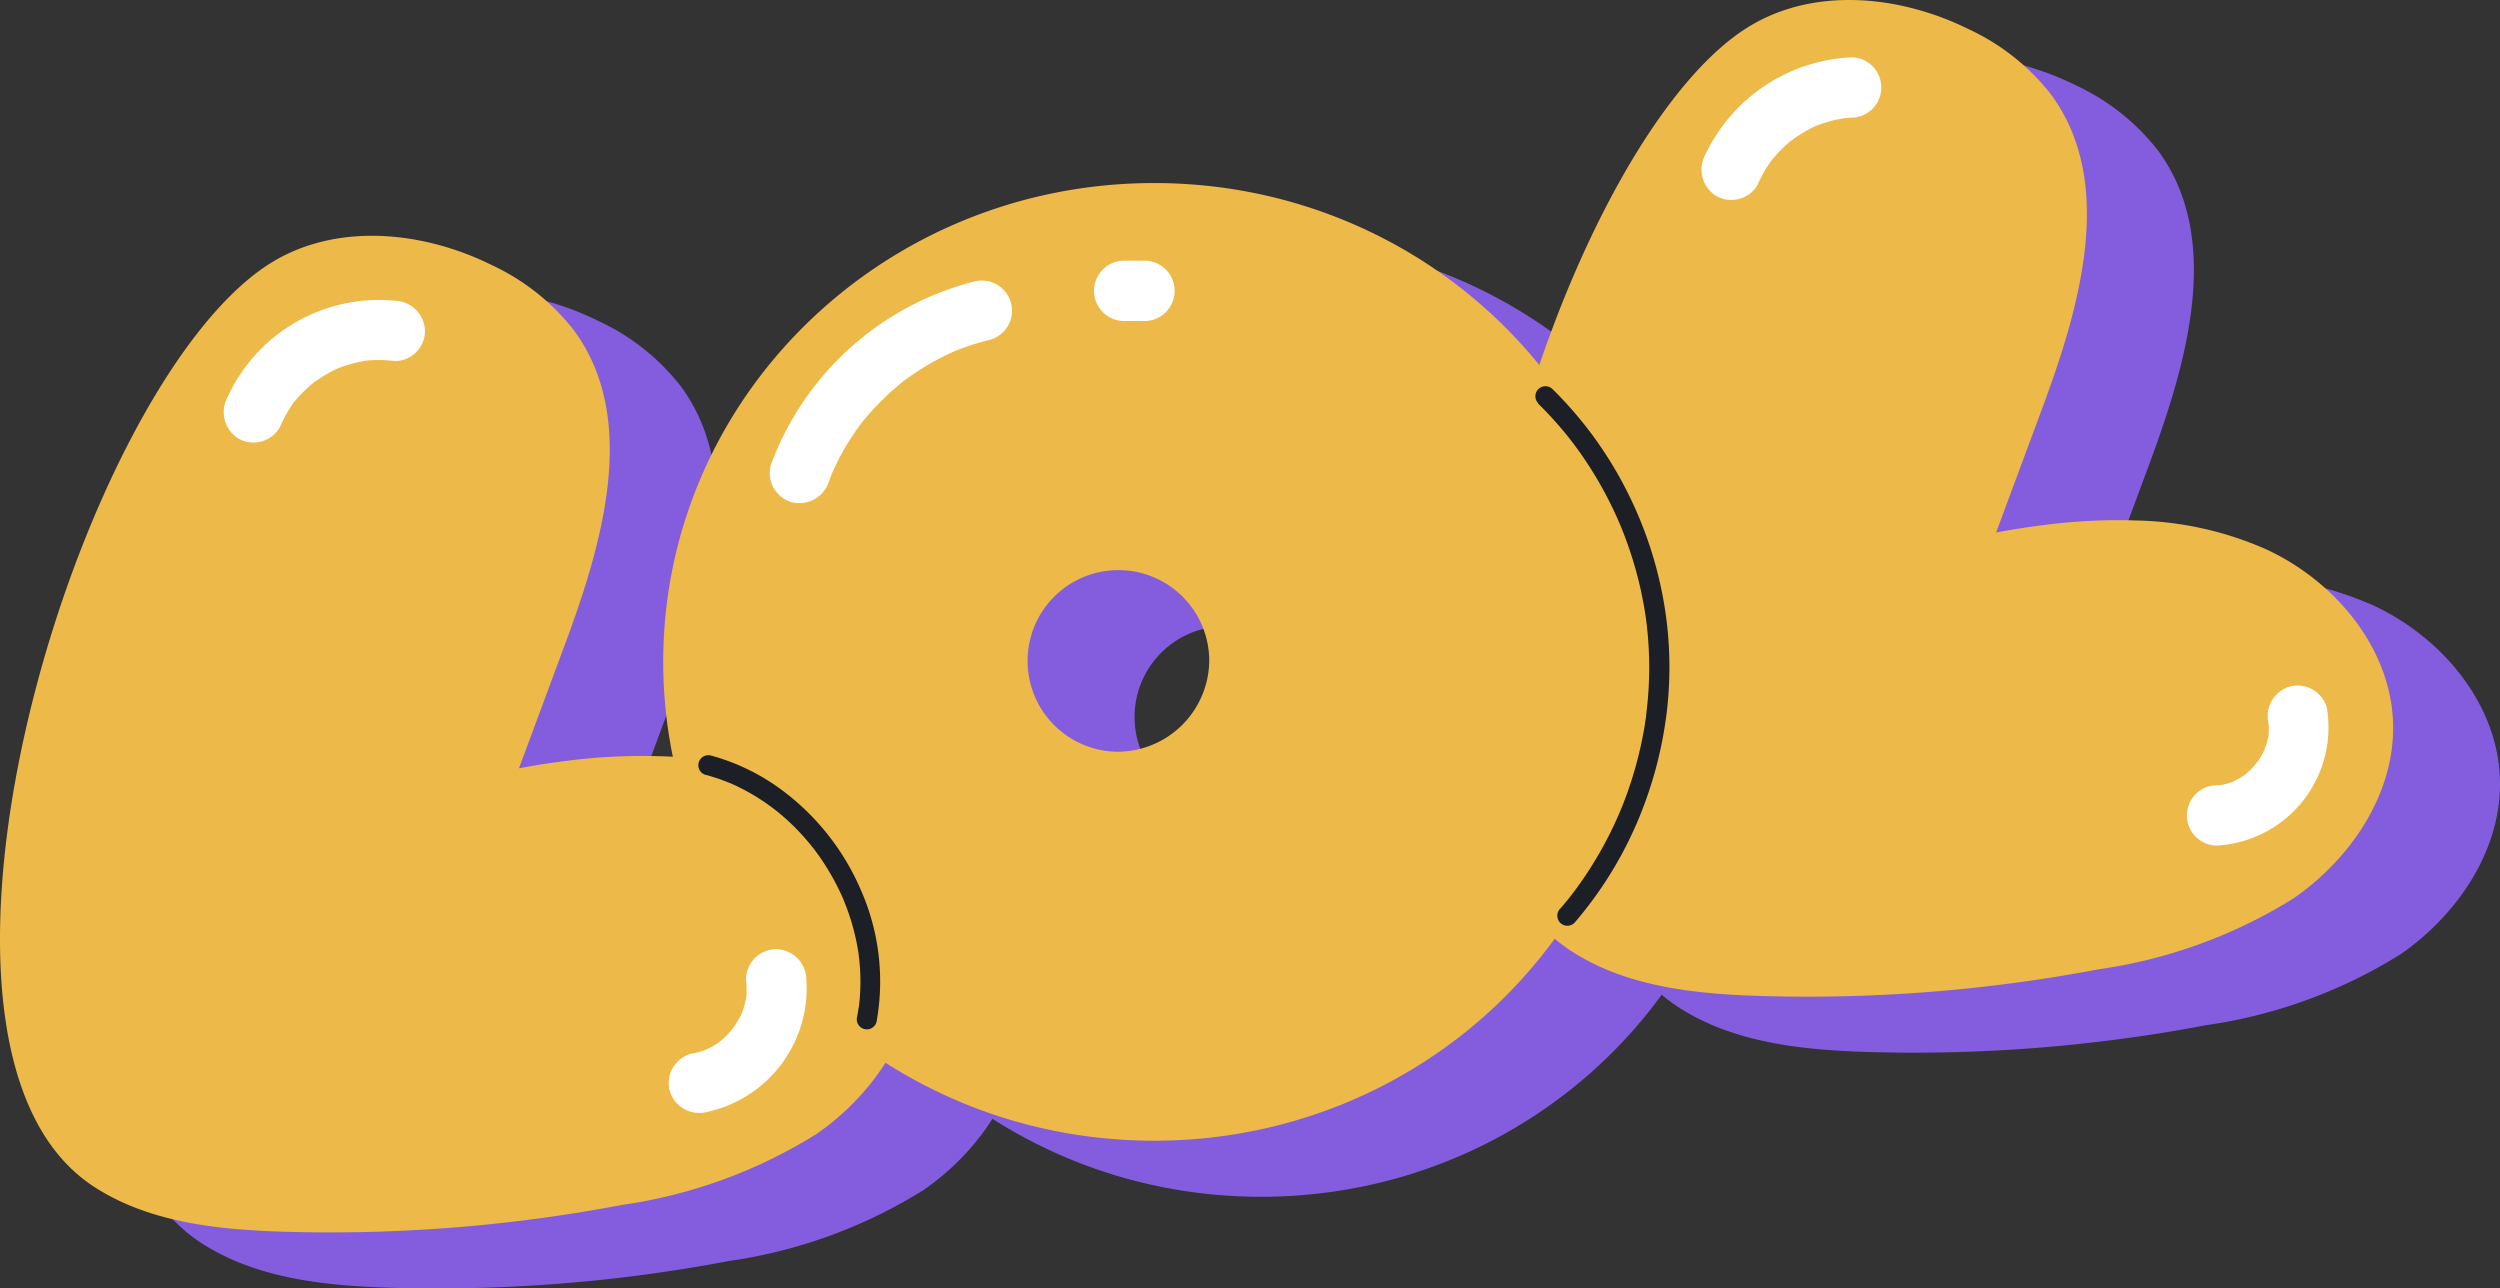
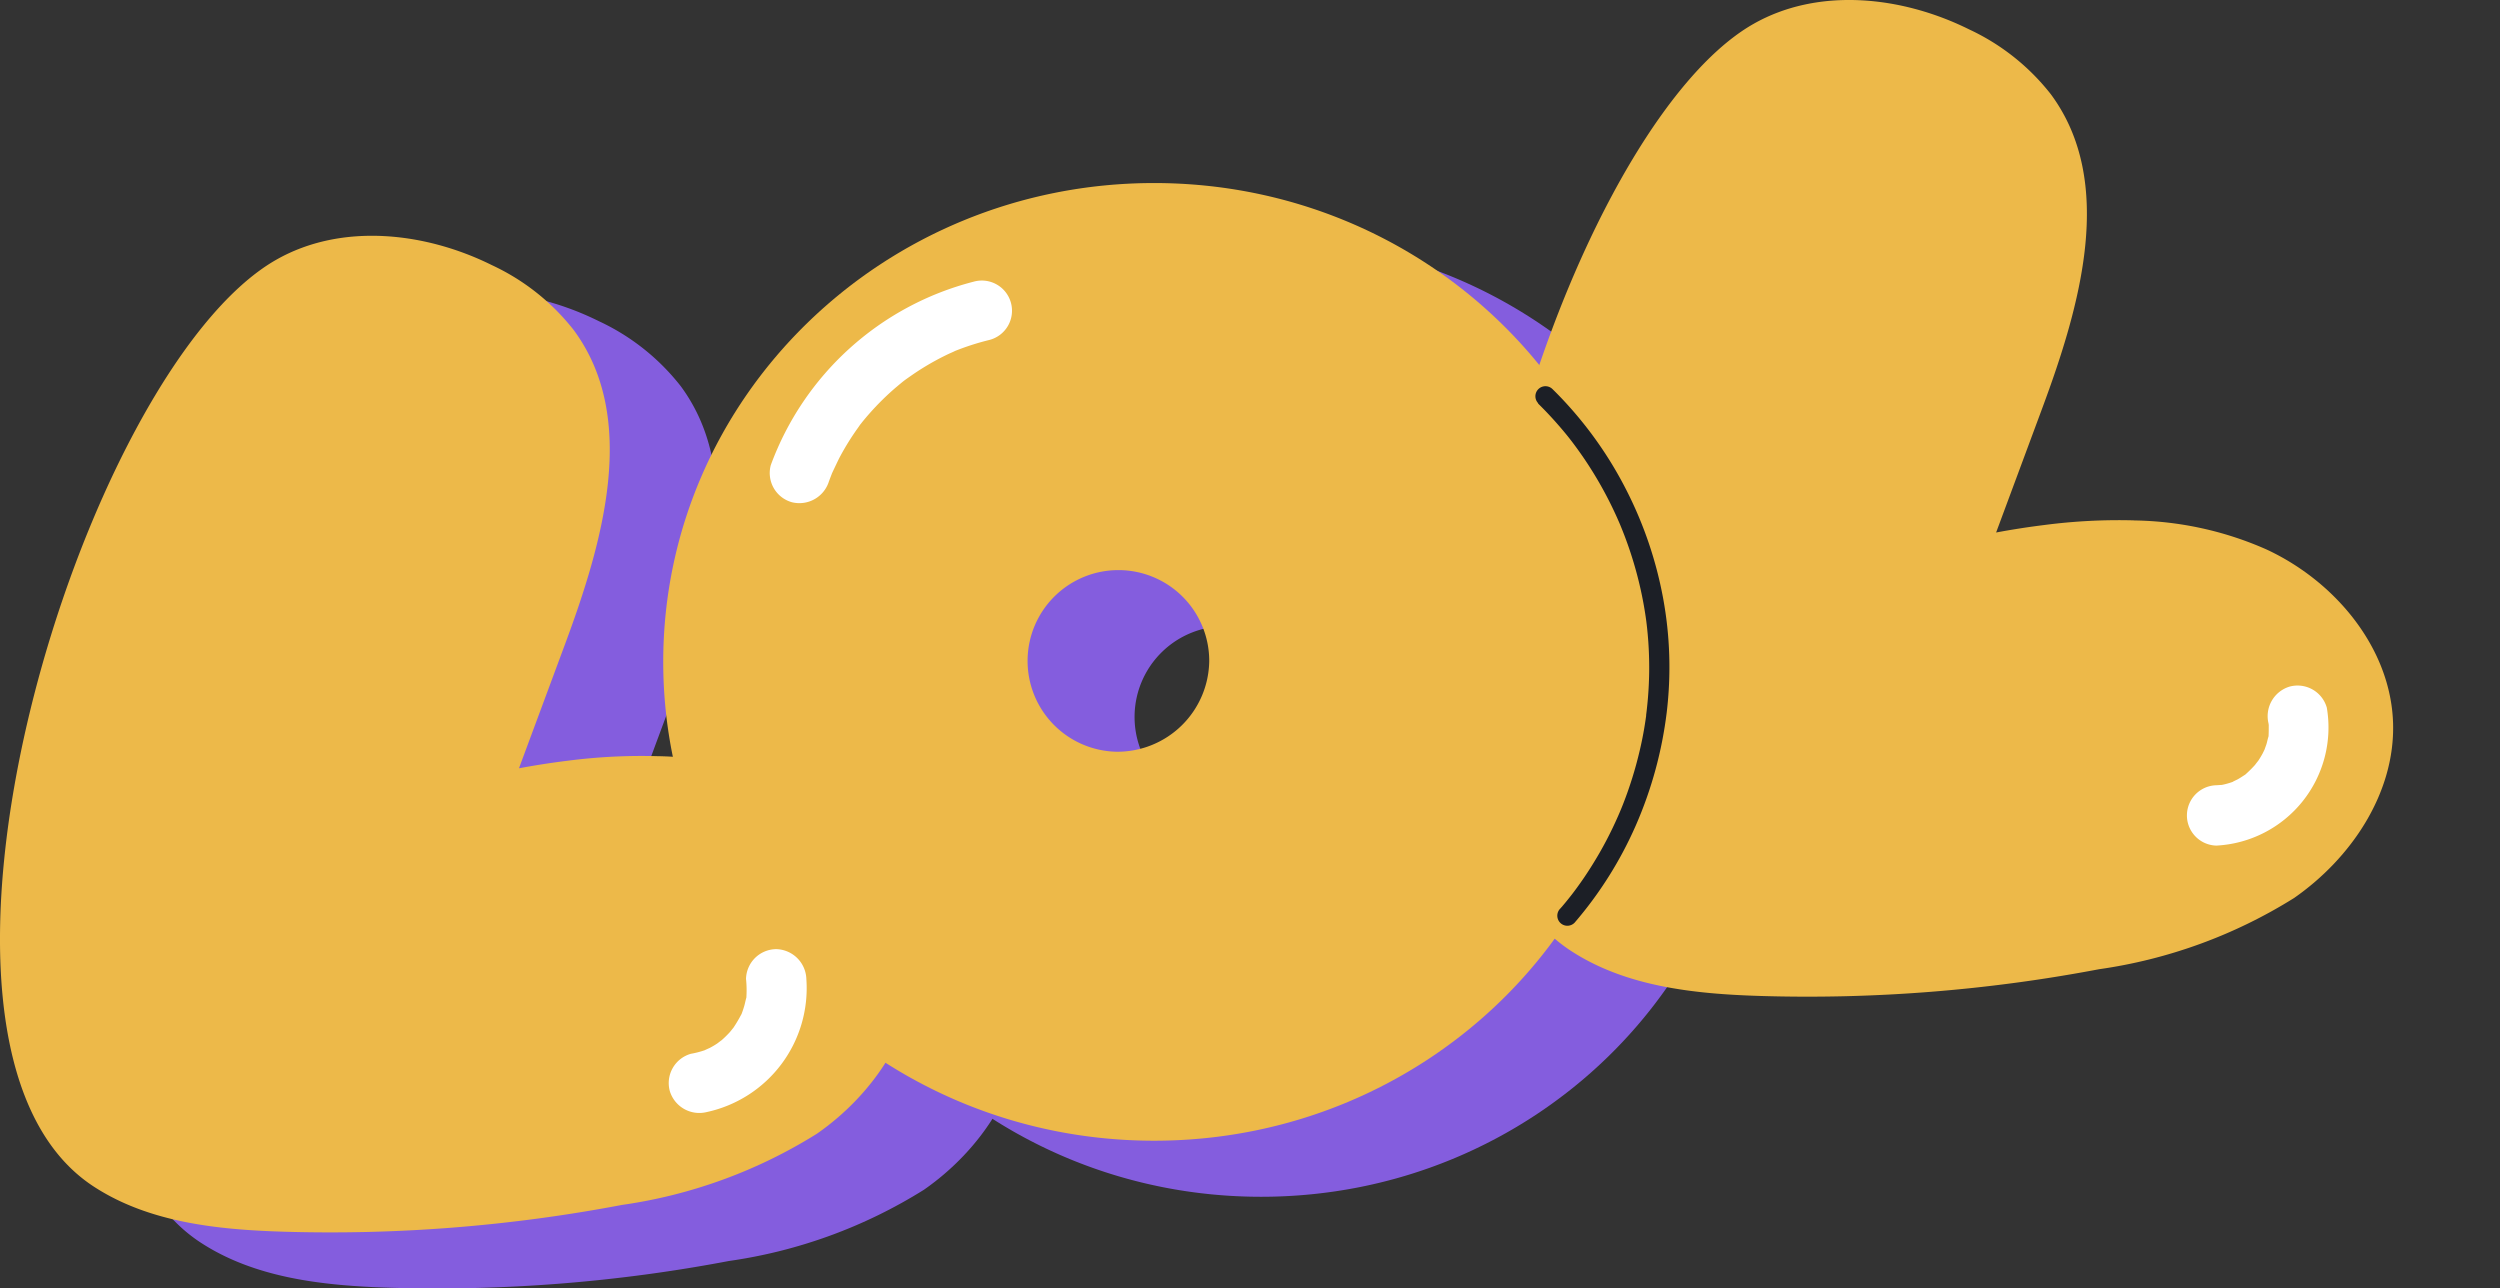
<svg xmlns="http://www.w3.org/2000/svg" id="ill_lol" width="118.36" height="61" viewBox="0 0 118.36 61">
  <rect x="0" y="0" width="118.36" height="61" fill="#333333" stroke="none" />
  <defs>
    <clipPath id="clip-path">
      <rect id="長方形_450" data-name="長方形 450" width="118.36" height="61" fill="none" />
    </clipPath>
  </defs>
  <g id="グループ_2019" data-name="グループ 2019" clip-path="url(#clip-path)">
    <path id="パス_1882" data-name="パス 1882" d="M84.283,169.694a27.255,27.255,0,0,0-4.249.218q-1.15.143-2.289.356,1.092-2.939,2.184-5.883c1.8-4.851,3.485-10.685.418-14.852a10.583,10.583,0,0,0-3.879-3.084c-3.177-1.579-7.136-2.013-10.219-.255-9.223,5.258-18.955,37.091-8.66,43.861,2.61,1.716,5.873,2.058,9,2.153a73.889,73.889,0,0,0,16.029-1.266,23.693,23.693,0,0,0,9.233-3.371c2.71-1.885,4.78-4.964,4.688-8.264-.1-3.572-2.743-6.727-5.983-8.234a16.034,16.034,0,0,0-6.267-1.378" transform="translate(-48.111 -131.241)" fill="#845dde" />
-     <path id="パス_1883" data-name="パス 1883" d="M818.57,52.49a27.256,27.256,0,0,0-4.249.218q-1.15.143-2.289.356,1.092-2.939,2.184-5.883c1.8-4.851,3.485-10.685.418-14.852a10.583,10.583,0,0,0-3.879-3.084c-3.177-1.579-7.135-2.013-10.219-.255-9.223,5.258-18.955,37.091-8.66,43.861,2.61,1.716,5.873,2.058,9,2.153A73.889,73.889,0,0,0,816.9,73.738a23.693,23.693,0,0,0,9.233-3.371c2.71-1.885,4.78-4.964,4.688-8.264-.1-3.572-2.743-6.727-5.983-8.234a16.034,16.034,0,0,0-6.267-1.378" transform="translate(-712.463 -25.2)" fill="#845dde" />
    <path id="パス_1884" data-name="パス 1884" d="M406.107,118.854c-12.835,0-23.24,10.15-23.24,22.67s10.4,22.67,23.24,22.67,23.24-10.15,23.24-22.67-10.4-22.67-23.24-22.67m-1.79,26.924a4.3,4.3,0,1,1,4.4-4.3,4.351,4.351,0,0,1-4.4,4.3" transform="translate(-346.402 -107.534)" fill="#845dde" />
    <path id="パス_1885" data-name="パス 1885" d="M31.108,141.84a27.257,27.257,0,0,0-4.249.218q-1.15.143-2.289.356,1.092-2.939,2.184-5.883c1.8-4.851,3.485-10.685.418-14.852a10.583,10.583,0,0,0-3.879-3.084c-3.177-1.579-7.136-2.013-10.219-.255C3.851,123.6-5.881,155.431,4.413,162.2c2.61,1.716,5.873,2.058,9,2.153a73.89,73.89,0,0,0,16.029-1.266,23.693,23.693,0,0,0,9.233-3.371c2.71-1.885,4.78-4.964,4.688-8.264-.1-3.572-2.743-6.727-5.983-8.234a16.034,16.034,0,0,0-6.267-1.378" transform="translate(0 -106.04)" fill="#edb949" />
    <path id="パス_1886" data-name="パス 1886" d="M765.394,24.637a27.244,27.244,0,0,0-4.249.218q-1.15.143-2.289.356,1.092-2.939,2.184-5.883c1.8-4.851,3.485-10.685.418-14.852a10.583,10.583,0,0,0-3.879-3.084c-3.177-1.579-7.135-2.013-10.219-.255C738.137,6.4,728.4,38.228,738.7,45c2.61,1.716,5.873,2.058,9,2.153a73.888,73.888,0,0,0,16.029-1.266,23.693,23.693,0,0,0,9.233-3.371c2.71-1.885,4.78-4.964,4.688-8.264-.1-3.572-2.743-6.727-5.983-8.234a16.034,16.034,0,0,0-6.267-1.378" transform="translate(-664.352 0)" fill="#edb949" />
    <path id="パス_1887" data-name="パス 1887" d="M352.932,91c-12.835,0-23.24,10.15-23.24,22.67s10.4,22.67,23.24,22.67,23.24-10.15,23.24-22.67S365.766,91,352.932,91m-1.79,26.924a4.3,4.3,0,1,1,4.4-4.3,4.351,4.351,0,0,1-4.4,4.3" transform="translate(-298.292 -82.334)" fill="#edb949" />
-     <path id="パス_1888" data-name="パス 1888" d="M347.6,376.3q.365.1.721.227.169.061.336.129c.03.012.062.023.091.037-.115-.06-.018-.008.007,0l.179.08a9.841,9.841,0,0,1,1.284.711c.21.137.413.283.613.434.091.069-.082-.065.007.006l.077.061.127.1q.151.125.3.255a11,11,0,0,1,1.044,1.065q.112.131.22.265c.041.051.084.1.122.155-.075-.1-.009-.012.006.008l.059.079q.226.3.431.621a11.358,11.358,0,0,1,.727,1.307q.074.156.143.314c.013.03.028.06.039.09-.044-.123-.007-.017,0,.007q.037.091.073.183.137.351.25.711a10.624,10.624,0,0,1,.346,1.447q.017.1.032.21c0,.028.015.141,0,0,0,.032.008.065.012.1q.026.211.042.422.033.415.03.832t-.042.833q-.009.1-.021.2c0,.033-.008.065-.012.1q-.01.08,0-.029l-.009.065q-.031.212-.072.422a.476.476,0,0,0,.918.253,10.734,10.734,0,0,0-.746-6.26,11.6,11.6,0,0,0-3.918-4.854,10.059,10.059,0,0,0-3.169-1.5.476.476,0,0,0-.253.918" transform="translate(-314.182 -339.615)" fill="#1c1f26" />
    <path id="パス_1889" data-name="パス 1889" d="M763.25,192.877q.463.455.893.943.218.248.426.5.095.116.187.234l.049.063.024.031.024.031.06.08a18.189,18.189,0,0,1,1.409,2.179q.313.569.585,1.159.063.136.123.273l.064.146.032.074c.036.084-.015-.038.006.015.083.2.166.407.243.613a18.234,18.234,0,0,1,.734,2.468q.141.634.235,1.276c.008.053.015.106.023.158-.015-.108.005.041.009.071q.02.159.037.317.035.328.058.657a17.5,17.5,0,0,1-.017,2.64q-.027.325-.065.649c-.007.054-.013.108-.02.162,0,.015-.013.1,0,.038s0,.023-.005.038q-.024.172-.051.343-.1.645-.251,1.281a18.4,18.4,0,0,1-.787,2.53q-.06.152-.122.3c-.011.027-.07.165-.031.074l-.073.169q-.131.3-.272.593-.287.6-.617,1.173t-.7,1.124q-.189.279-.388.55-.09.123-.183.245l-.05.065c-.044.058.044-.056,0,0l-.114.144q-.2.255-.416.5a.476.476,0,1,0,.673.673,18.366,18.366,0,0,0,2.9-4.61,19.118,19.118,0,0,0,1.462-5.359,18.016,18.016,0,0,0-.174-5.4,18.734,18.734,0,0,0-1.711-5.058,18.472,18.472,0,0,0-3.067-4.368q-.227-.24-.462-.47a.476.476,0,0,0-.673.673" transform="translate(-690.433 -173.774)" fill="#1c1f26" />
-     <path id="パス_1890" data-name="パス 1890" d="M114.052,155.039a6.237,6.237,0,0,1,.432-.845,5.187,5.187,0,0,1,.305-.447c-.161.207.085-.09.12-.129a7.631,7.631,0,0,1,.683-.658q.195-.158.032-.028.109-.08.222-.157.2-.133.4-.252t.42-.223q.122-.06.247-.114-.167.071-.027.016a7.009,7.009,0,0,1,.909-.271c.058-.013.519-.091.221-.052.156-.021.315-.031.472-.038a6.217,6.217,0,0,1,1.015.045,1.431,1.431,0,0,0,1.429-1.429,1.472,1.472,0,0,0-1.429-1.429,7.891,7.891,0,0,0-7.922,4.568,1.477,1.477,0,0,0,.512,1.955,1.439,1.439,0,0,0,1.955-.512" transform="translate(-100.81 -134.791)" fill="#fff" />
    <path id="パス_1891" data-name="パス 1891" d="M385.3,149.032c.04-.109.082-.218.124-.326.054-.139-.058.118.046-.109.1-.211.2-.422.3-.628a12.031,12.031,0,0,1,.755-1.254c.066-.1.135-.189.2-.285.138-.2-.016.013.072-.1.144-.183.294-.361.449-.535a12.648,12.648,0,0,1,1.035-1.038c.174-.155.352-.3.533-.451-.151.122.038-.03.1-.074q.14-.1.284-.2a12.368,12.368,0,0,1,1.188-.731q.307-.166.623-.314c.007,0,.41-.182.169-.081.107-.045.216-.087.324-.128a12.143,12.143,0,0,1,1.4-.432,1.429,1.429,0,1,0-.76-2.755,13.925,13.925,0,0,0-9.6,8.684,1.436,1.436,0,0,0,1,1.757,1.467,1.467,0,0,0,1.757-1" transform="translate(-346.05 -126.254)" fill="#fff" />
-     <path id="パス_1892" data-name="パス 1892" d="M545.815,129.58h-.958a1.429,1.429,0,0,0,0,2.857h.958a1.429,1.429,0,1,0,0-2.857" transform="translate(-491.671 -117.239)" fill="#fff" />
-     <path id="パス_1893" data-name="パス 1893" d="M848.606,34.5a6.547,6.547,0,0,1,.385-.745c.073-.12.152-.234.23-.351.234-.35-.16.163.118-.153a7.8,7.8,0,0,1,.58-.606q.154-.142.318-.275c-.19.154.154-.108.16-.111a6.779,6.779,0,0,1,.721-.43c.124-.064.25-.127.379-.18-.222.093.142-.046.18-.059a6.411,6.411,0,0,1,.741-.2,2.746,2.746,0,0,0,.292-.055q-.146.02.088-.006.14-.012.28-.017a1.429,1.429,0,0,0,0-2.857,8.064,8.064,0,0,0-6.939,4.607,1.473,1.473,0,0,0,.513,1.955,1.44,1.44,0,0,0,1.955-.512" transform="translate(-765.401 -25.741)" fill="#fff" />
    <path id="パス_1894" data-name="パス 1894" d="M1090.559,342.657c.069.394.011-.26.009.137,0,.13,0,.257-.006.387-.011.3.069-.186-.021.13-.03.1-.05.209-.081.312-.013.044-.144.393-.083.254.069-.161-.079.152-.095.181-.062.115-.129.227-.2.335-.017.026-.269.336-.089.129a5.819,5.819,0,0,1-.5.509c-.114.1.145-.082-.071.055-.109.069-.216.142-.33.205-.026.015-.4.188-.124.077a3.511,3.511,0,0,1-.366.123,3.265,3.265,0,0,1-.378.083c.257-.04-.044-.009-.138-.006a1.429,1.429,0,0,0,0,2.857,5.6,5.6,0,0,0,5.232-6.529,1.44,1.44,0,0,0-1.757-1,1.461,1.461,0,0,0-1,1.757" transform="translate(-983.157 -308.391)" fill="#fff" />
    <path id="パス_1895" data-name="パス 1895" d="M336.131,473.224a5.12,5.12,0,0,1,.018.789c-.014.3.064-.181-.022.139-.028.106-.048.213-.078.319-.036.127-.078.251-.124.374-.054.145.084-.146-.041.081a6.557,6.557,0,0,1-.411.677c.141-.2-.068.075-.11.121q-.111.122-.23.236c-.079.076-.161.149-.245.22.207-.176-.084.057-.134.09-.11.072-.223.139-.339.2-.027.014-.4.174-.136.073a4.383,4.383,0,0,1-.761.207,1.441,1.441,0,0,0-1,1.757,1.46,1.46,0,0,0,1.757,1,6,6,0,0,0,4.711-6.283,1.463,1.463,0,0,0-1.429-1.429,1.443,1.443,0,0,0-1.429,1.429" transform="translate(-300.809 -426.859)" fill="#fff" />
  </g>
</svg>